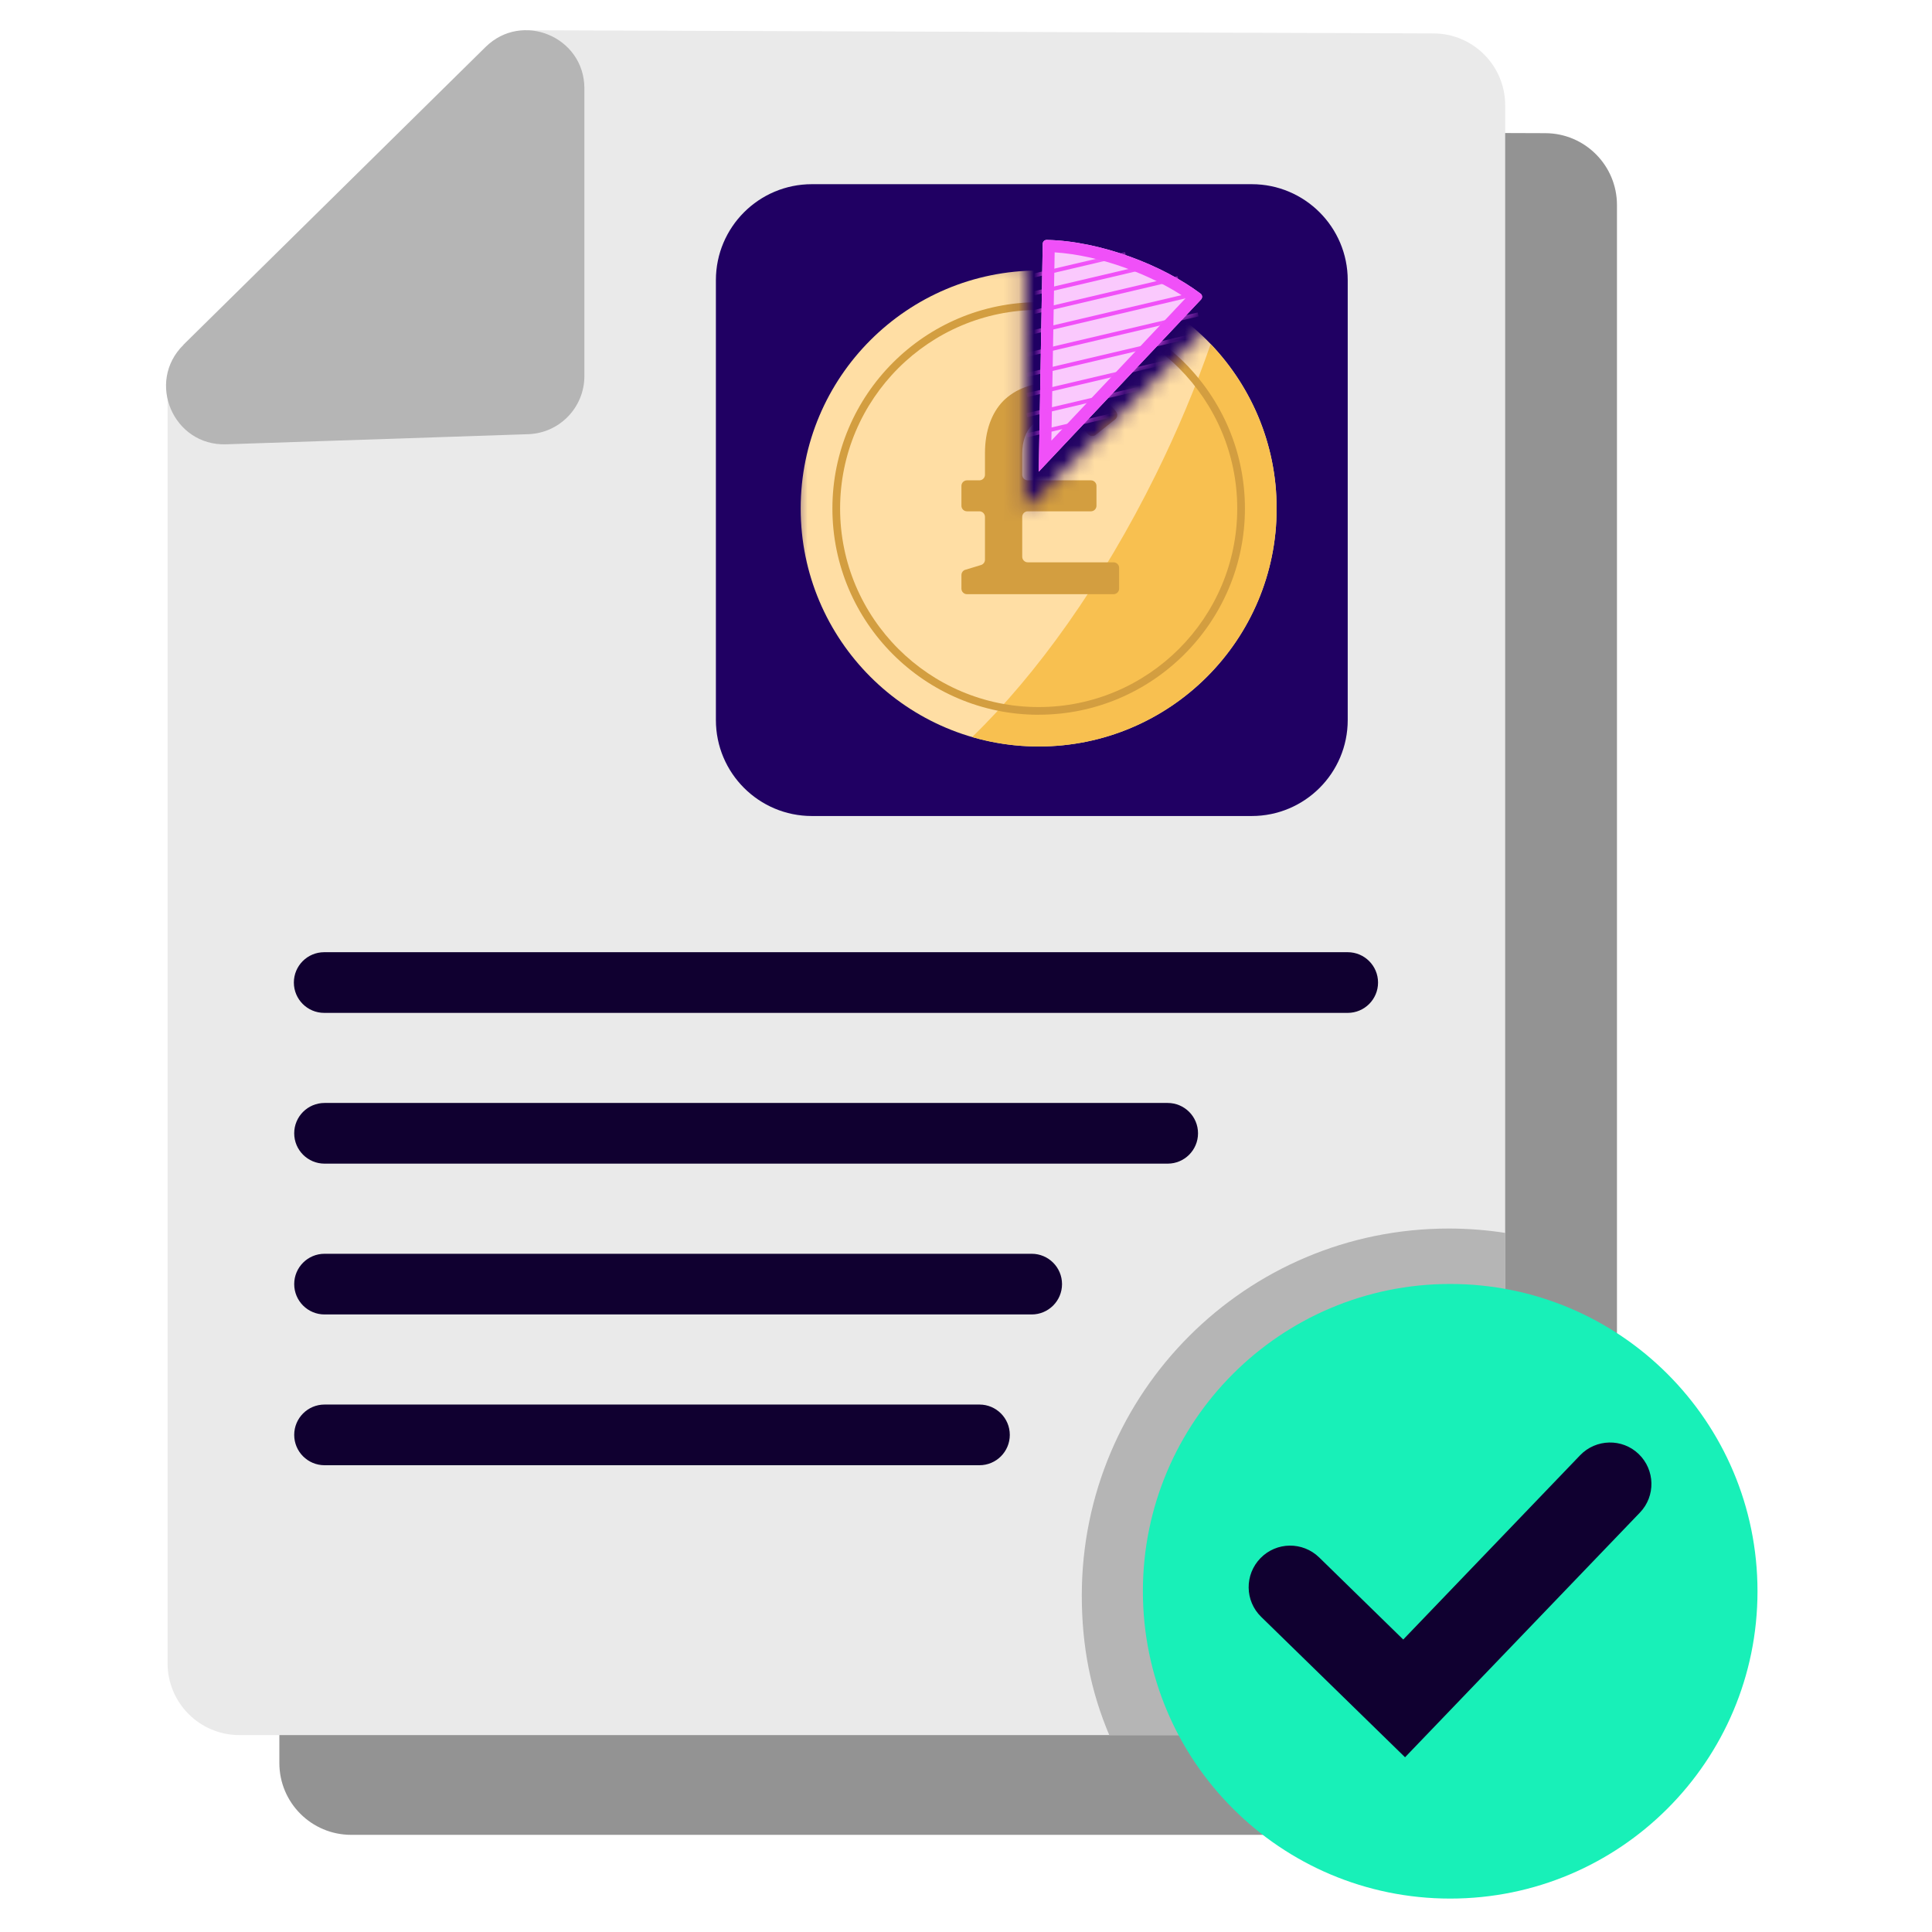
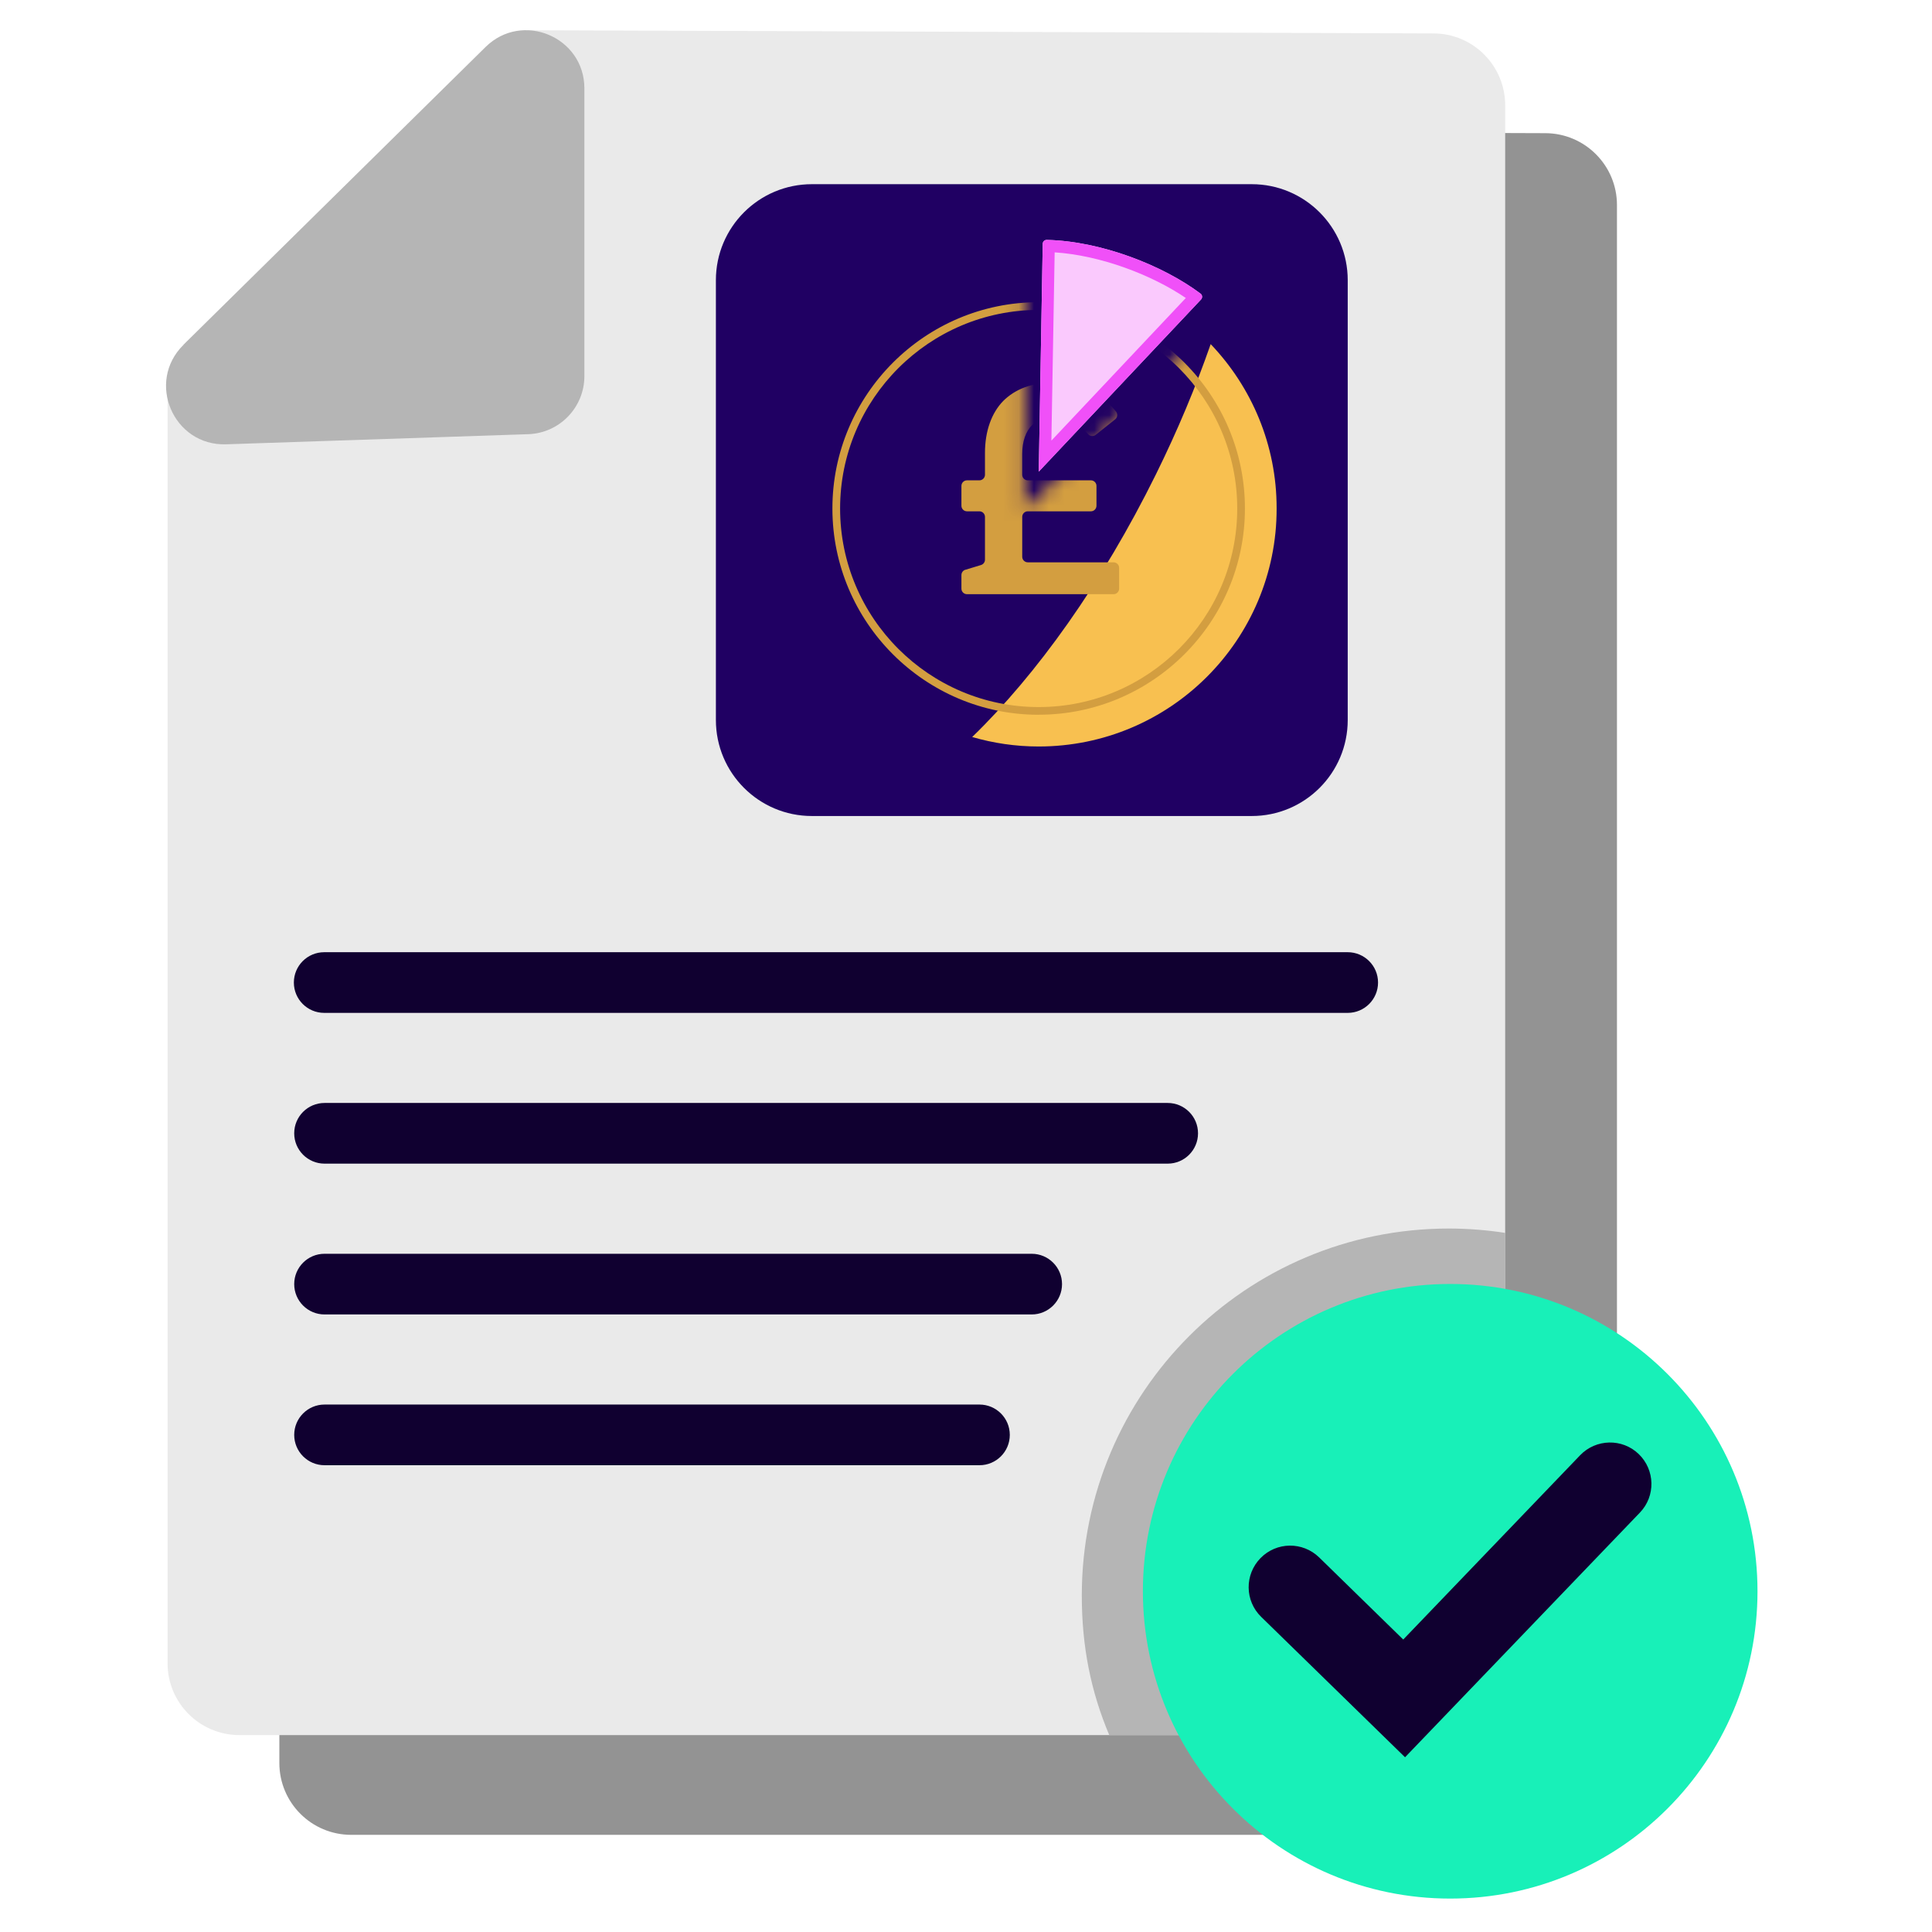
<svg xmlns="http://www.w3.org/2000/svg" fill="none" viewBox="0 0 128 128" height="128" width="128">
  <path fill="#939393" d="M18.508 32.463V116.803C18.508 119.433 20.638 121.563 23.268 121.563H102.368C104.998 121.563 107.128 119.433 107.128 116.803V13.583C107.128 10.963 105.008 8.833 102.388 8.823L42.458 8.613L41.658 33.963L18.508 32.463V32.463Z" />
  <path fill="#EAEAEA" d="M11.102 25.854V110.194C11.102 112.824 13.232 114.954 15.862 114.954H94.962C97.592 114.954 99.722 112.824 99.722 110.194V6.974C99.722 4.354 97.602 2.224 94.982 2.214L35.052 2.004L34.252 27.354L11.102 25.854V25.854Z" />
  <path fill="#B5B5B5" d="M73.492 114.955C72.262 112.045 71.672 109.065 71.672 105.705C71.672 92.275 82.552 81.394 95.982 81.394C97.262 81.394 98.512 81.495 99.732 81.684V114.955H73.492V114.955Z" />
  <path fill="#B5B5B5" d="M12.157 22.836L32.167 3.116C34.597 0.716 38.717 2.446 38.717 5.856V24.916C38.717 26.996 37.067 28.696 34.997 28.766L14.987 29.436C11.487 29.556 9.657 25.306 12.157 22.846V22.836Z" />
  <path fill="#200063" d="M82.93 12.203H53.79C50.277 12.203 47.43 15.051 47.43 18.563V47.703C47.43 51.216 50.277 54.063 53.79 54.063H82.93C86.442 54.063 89.29 51.216 89.29 47.703V18.563C89.29 15.051 86.442 12.203 82.93 12.203Z" />
  <path fill="#18F0B8" d="M96.079 125.786C107.323 125.786 116.439 116.671 116.439 105.426C116.439 94.182 107.323 85.066 96.079 85.066C84.834 85.066 75.719 94.182 75.719 105.426C75.719 116.671 84.834 125.786 96.079 125.786Z" />
  <path fill="#100030" d="M93.098 116.433L83.558 107.123C82.468 106.063 82.448 104.323 83.508 103.233C84.568 102.143 86.308 102.123 87.398 103.183L92.968 108.623L104.688 96.413C105.738 95.323 107.478 95.283 108.568 96.333C109.658 97.383 109.698 99.123 108.648 100.213L93.088 116.423L93.098 116.433Z" />
  <path fill="#100030" d="M89.289 67.106H21.479C20.369 67.106 19.469 66.206 19.469 65.096C19.469 63.986 20.369 63.086 21.479 63.086H89.289C90.399 63.086 91.299 63.986 91.299 65.096C91.299 66.206 90.399 67.106 89.289 67.106Z" />
  <path fill="#100030" d="M77.372 77.094H21.502C20.392 77.094 19.492 76.194 19.492 75.084C19.492 73.974 20.392 73.074 21.502 73.074H77.362C78.472 73.074 79.372 73.974 79.372 75.084C79.372 76.194 78.472 77.094 77.362 77.094H77.372Z" />
  <path fill="#100030" d="M68.362 87.086H21.502C20.392 87.086 19.492 86.186 19.492 85.076C19.492 83.966 20.392 83.066 21.502 83.066H68.352C69.462 83.066 70.362 83.966 70.362 85.076C70.362 86.186 69.462 87.086 68.352 87.086H68.362Z" />
  <path fill="#100030" d="M64.892 97.075H21.502C20.392 97.075 19.492 96.175 19.492 95.065C19.492 93.955 20.392 93.055 21.502 93.055H64.892C66.002 93.055 66.902 93.955 66.902 95.065C66.902 96.175 66.002 97.075 64.892 97.075Z" />
  <mask height="35" width="34" y="16" x="52" maskUnits="userSpaceOnUse" style="mask-type:alpha" id="mask0_5025_2727">
    <path fill="#D9D9D9" d="M67.888 33.784V17.226H52.531V50.075H85.113V16.559L67.888 33.784Z" />
  </mask>
  <g mask="url(#mask0_5025_2727)">
-     <path fill="#FFDEA4" d="M68.814 49.457C77.522 49.457 84.582 42.398 84.582 33.689C84.582 24.981 77.522 17.922 68.814 17.922C60.106 17.922 53.047 24.981 53.047 33.689C53.047 42.398 60.106 49.457 68.814 49.457Z" />
    <path fill="#F8C050" d="M80.21 22.799C79.233 25.611 78.023 28.511 76.583 31.427C73.026 38.633 68.689 44.682 64.41 48.829C65.81 49.235 67.284 49.457 68.814 49.457C77.523 49.457 84.582 42.398 84.582 33.689C84.582 29.464 82.915 25.629 80.21 22.799Z" />
    <path fill="#D39E40" d="M63.959 37.749L64.995 37.434C65.15 37.386 65.257 37.244 65.257 37.081V34.245C65.257 34.042 65.091 33.876 64.888 33.876H64.066C63.863 33.876 63.697 33.711 63.697 33.508V32.191C63.697 31.988 63.863 31.823 64.066 31.823H64.888C65.091 31.823 65.257 31.657 65.257 31.454V30.007C65.257 28.564 65.692 27.36 66.462 26.569C67.252 25.779 68.379 25.344 69.8 25.344C71.816 25.344 73.029 26.161 73.934 27.259C74.065 27.419 74.043 27.656 73.881 27.785L72.593 28.81C72.438 28.933 72.214 28.912 72.086 28.762C71.453 28.022 70.812 27.595 69.84 27.595C69.207 27.595 68.753 27.793 68.376 28.169C67.962 28.583 67.725 29.237 67.725 30.065V31.454C67.725 31.657 67.89 31.823 68.093 31.823H72.275C72.478 31.823 72.644 31.988 72.644 32.191V33.508C72.644 33.711 72.478 33.876 72.275 33.876H68.093C67.89 33.876 67.725 34.042 67.725 34.245V36.886C67.725 37.089 67.89 37.255 68.093 37.255H73.776C73.979 37.255 74.145 37.42 74.145 37.623V38.999C74.145 39.202 73.979 39.367 73.776 39.367H64.066C63.863 39.367 63.697 39.202 63.697 38.999V38.099C63.697 37.936 63.804 37.791 63.959 37.746V37.749Z" />
    <path fill="#D39E40" d="M68.814 47.355C61.278 47.355 55.149 41.223 55.149 33.689C55.149 26.155 61.278 20.021 68.814 20.021C76.351 20.021 82.48 26.153 82.48 33.687C82.48 41.221 76.348 47.352 68.814 47.352V47.355ZM68.814 20.534C61.561 20.534 55.659 26.436 55.659 33.689C55.659 40.943 61.561 46.845 68.814 46.845C76.068 46.845 81.97 40.943 81.97 33.689C81.97 26.436 76.068 20.534 68.814 20.534Z" />
  </g>
  <path fill="#FAC9FD" d="M68.82 31.248L69.083 16.154C69.085 16.009 69.204 15.892 69.35 15.895C72.918 15.97 77.033 17.572 79.539 19.453C79.664 19.547 79.677 19.729 79.57 19.843L68.82 31.248Z" />
  <path fill="#F050F8" d="M68.82 31.248L79.57 19.843C79.677 19.729 79.664 19.547 79.539 19.453C77.033 17.572 72.918 15.97 69.35 15.895C69.204 15.892 69.085 16.009 69.083 16.154L68.82 31.248ZM69.657 29.192L78.564 19.742C76.289 18.2 72.905 16.916 69.874 16.719L69.657 29.192Z" clip-rule="evenodd" fill-rule="evenodd" />
  <mask height="17" width="12" y="15" x="68" maskUnits="userSpaceOnUse" style="mask-type:alpha" id="mask1_5025_2727">
-     <path fill="#B4F9E7" d="M68.82 31.248L69.083 16.154C69.085 16.009 69.204 15.892 69.35 15.895C72.918 15.97 77.033 17.572 79.539 19.453C79.664 19.547 79.677 19.729 79.57 19.843L68.82 31.248Z" />
-   </mask>
+     </mask>
  <g mask="url(#mask1_5025_2727)">
    <path fill="#F050F8" d="M63.188 19.366L74.538 16.695L74.599 16.955L63.249 19.626L63.188 19.366Z" clip-rule="evenodd" fill-rule="evenodd" />
    <path fill="#F050F8" d="M64.789 20.167L76.139 17.496L76.201 17.756L64.85 20.427L64.789 20.167Z" clip-rule="evenodd" fill-rule="evenodd" />
    <path fill="#F050F8" d="M66.664 20.968L78.014 18.297L78.076 18.557L66.725 21.227L66.664 20.968Z" clip-rule="evenodd" fill-rule="evenodd" />
    <path fill="#F050F8" d="M67.727 22.038L79.077 19.367L79.138 19.627L67.788 22.298L67.727 22.038Z" clip-rule="evenodd" fill-rule="evenodd" />
    <path fill="#F050F8" d="M68 23.374L79.35 20.703L79.411 20.963L68.061 23.634L68 23.374Z" clip-rule="evenodd" fill-rule="evenodd" />
    <path fill="#F050F8" d="M68 24.71L79.35 22.039L79.411 22.299L68.061 24.97L68 24.71Z" clip-rule="evenodd" fill-rule="evenodd" />
    <path fill="#F050F8" d="M68 26.046L79.35 23.375L79.411 23.635L68.061 26.306L68 26.046Z" clip-rule="evenodd" fill-rule="evenodd" />
    <path fill="#F050F8" d="M68 27.378L79.35 24.707L79.411 24.967L68.061 27.638L68 27.378Z" clip-rule="evenodd" fill-rule="evenodd" />
    <path fill="#F050F8" d="M68 28.714L79.35 26.043L79.411 26.303L68.061 28.974L68 28.714Z" clip-rule="evenodd" fill-rule="evenodd" />
  </g>
</svg>